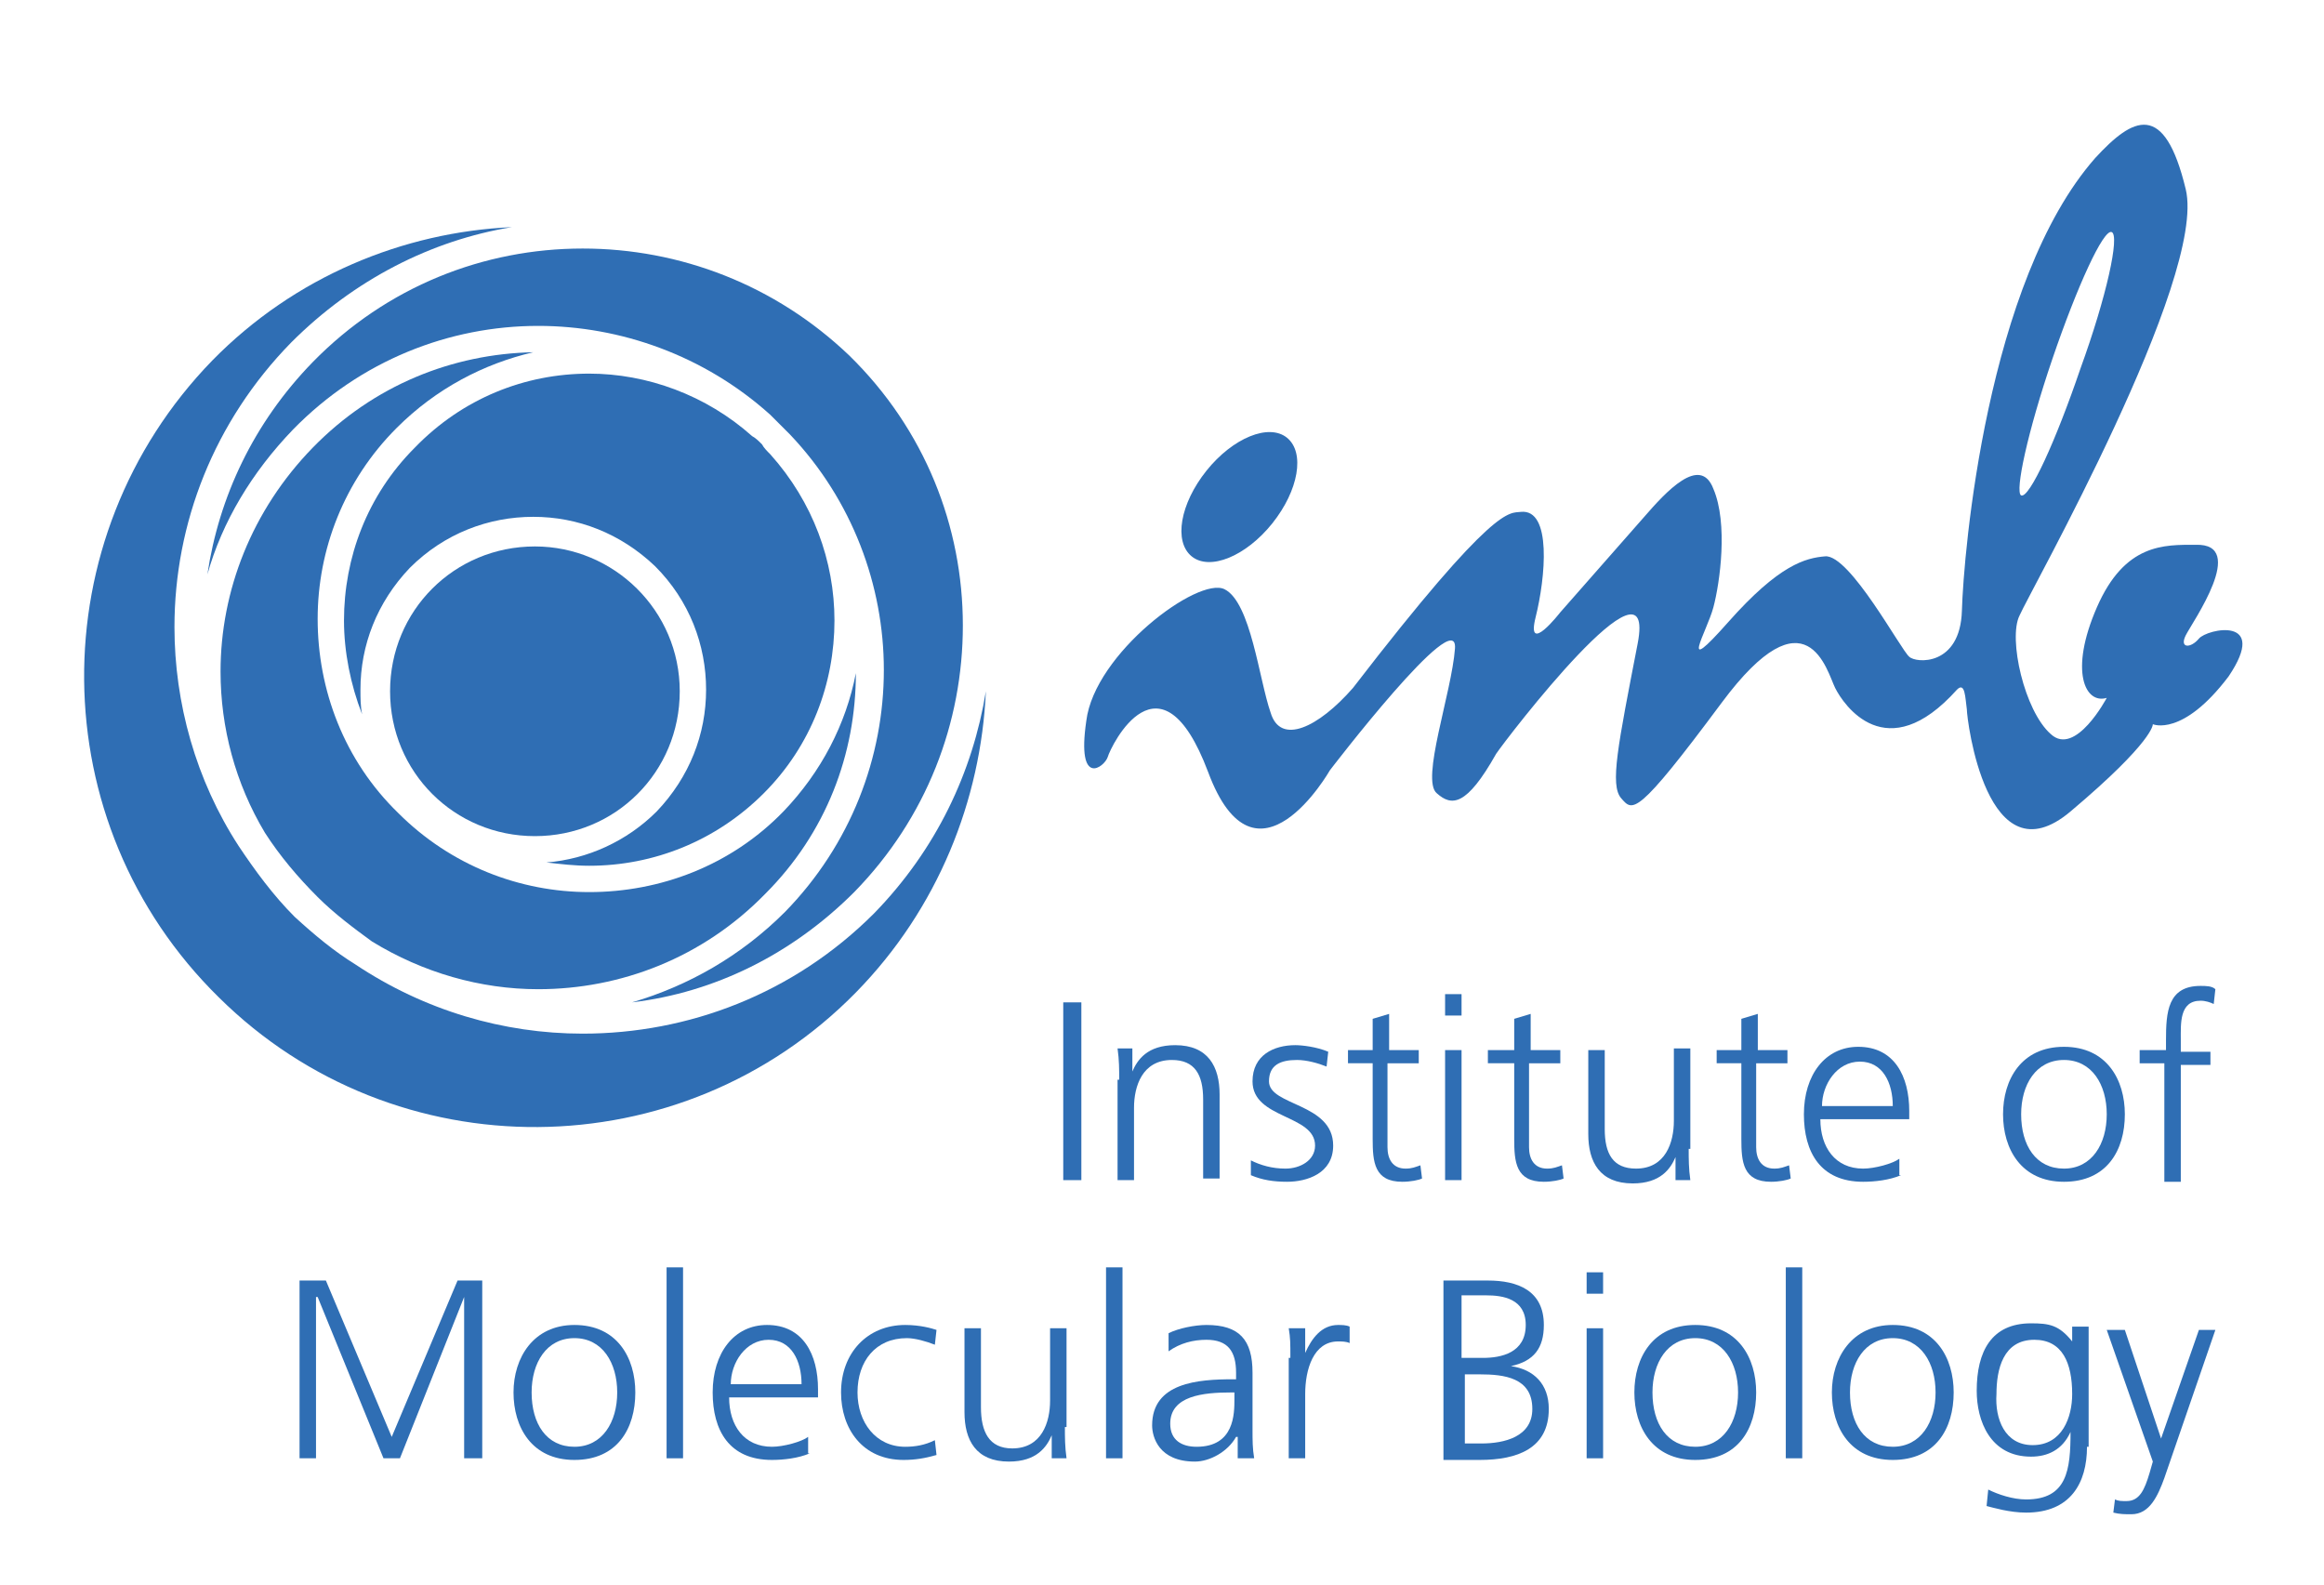
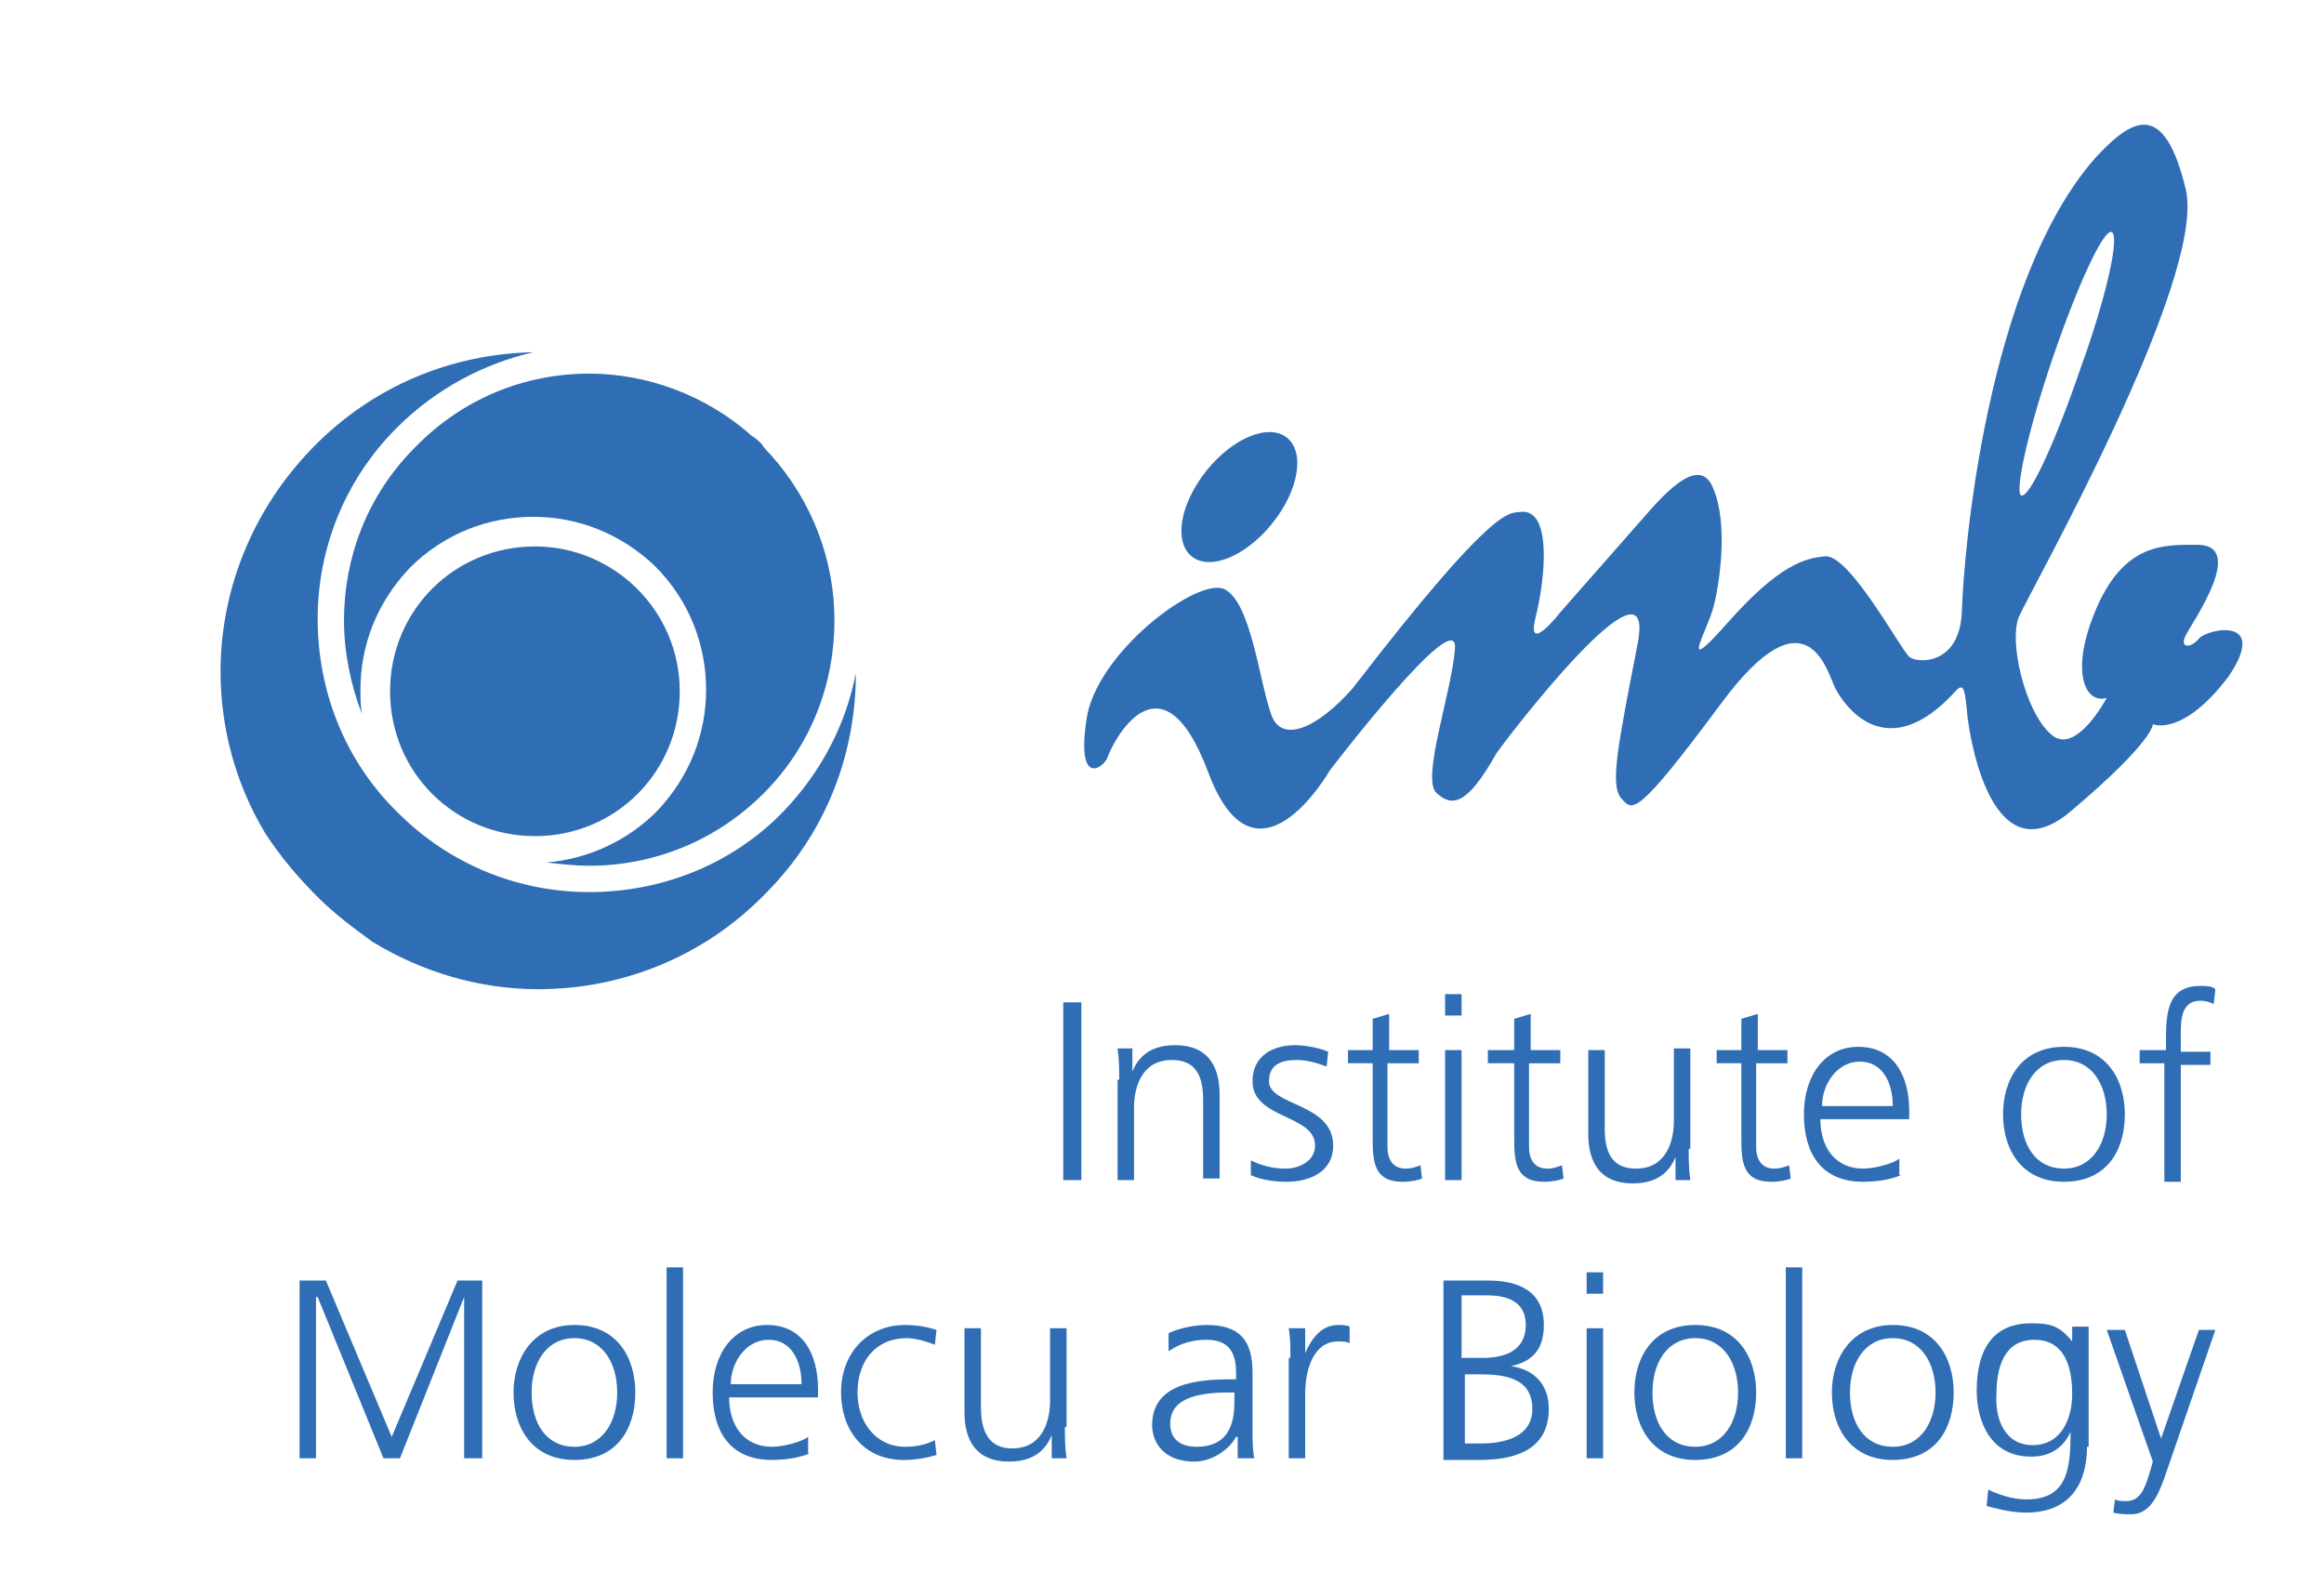
<svg xmlns="http://www.w3.org/2000/svg" viewBox="0 0 141.2 96.3" id="imb_logo">
  <g>
    <g>
      <path fill="#2f6eb4" d="M77.3,31.8c1.6-2,2-4.3,0.9-5.2c-1.1-0.9-3.3,0-4.9,2c-1.6,2-2,4.3-0.9,5.2C73.5,34.7,75.7,33.8,77.3,31.8" />
      <path fill="#2f6eb4" d="M124.7,21.8c1.5-4.4,3.1-7.9,3.6-7.7c0.5,0.2-0.3,3.9-1.9,8.3c-1.5,4.4-3.1,7.9-3.6,7.7    C122.4,29.9,123.2,26.2,124.7,21.8 M133.6,38.8c-0.5,0.6-1.2,0.6-0.8-0.2c0.4-0.8,3.8-5.6,0.6-5.5c-1.9,0-4.3-0.1-6,3.8    c-1.7,3.9-0.7,5.9,0.6,5.5c0,0-1.9,3.6-3.4,2.2c-1.6-1.4-2.6-5.8-1.9-7.2c0.6-1.4,11.4-20.5,10.1-25.9c-1.3-5.4-3.2-4.4-5.5-1.9    c-6.6,7.5-8,24-8.1,27.5c-0.1,3.4-2.8,3.2-3.2,2.8c-0.5-0.4-3.6-6.2-5.1-6.1c-1.2,0.1-2.8,0.5-5.9,4c-3.1,3.5-1.3,0.6-0.9-0.9    c0.4-1.5,0.9-5.1,0-7.2c-0.8-2.1-2.9,0.2-4.2,1.7c-1.4,1.6-5.1,5.8-5.1,5.8s-2.1,2.7-1.5,0.3c0.6-2.4,1-6.6-0.9-6.4    c-0.7,0.1-1.5-0.6-10.2,10.7c-2.1,2.4-4.4,3.5-5,1.5c-0.7-2-1.2-6.7-2.8-7.5c-1.6-0.8-7.9,3.9-8.4,8c-0.6,4.1,1.1,2.8,1.3,2.2    c0.2-0.7,3.2-6.8,6.1,0.9c2.9,7.8,7.4-0.1,7.4-0.1s7.8-10.2,7.6-7.4c-0.2,2.7-2.1,8-1.1,8.8c0.9,0.8,1.8,0.8,3.6-2.4    c0.6-0.9,9.8-12.9,8.6-6.7c-1.2,6.2-1.7,8.6-1,9.4c0.7,0.8,0.9,1.2,6.1-5.8c5.2-7,6.4-1.9,6.9-0.9c0.5,1,3.1,4.9,7.4,0.1    c0.5-0.5,0.5,0.5,0.6,1.2c0,0.6,1.2,10.5,6.3,6.2c5.1-4.3,5-5.3,5-5.3s1.8,0.8,4.6-2.9C137.9,37.4,134.1,38.2,133.6,38.8" />
      <path fill="#2f6eb4" d="M52,40.9c-0.6,3.1-2.1,6-4.4,8.4c-3.2,3.3-7.5,4.9-11.8,4.9h0c-4.2,0-8.4-1.6-11.6-4.8    c-3.3-3.2-4.9-7.5-4.9-11.8c0-4.2,1.6-8.4,4.8-11.6c2.4-2.4,5.3-3.9,8.3-4.6c-4.9,0.1-9.7,2-13.4,5.8c-3.7,3.8-5.6,8.7-5.6,13.6    c0,3.4,0.9,6.8,2.7,9.8c0.9,1.4,2,2.7,3.2,3.9l-0.1,0.1h0l0.1-0.1c1,1,2.2,1.9,3.3,2.7c3.1,1.9,6.6,2.9,10.1,2.9    c5,0,10-1.9,13.8-5.8C50.2,50.6,52,45.8,52,40.9" />
      <path fill="#2f6eb4" d="M33.2,52.4c0.9,0.1,1.7,0.2,2.6,0.2c3.9,0,7.7-1.5,10.6-4.4c2.9-2.9,4.3-6.7,4.3-10.5c0-3.6-1.3-7.2-3.9-10.1    c-0.2-0.2-0.4-0.4-0.5-0.6c-0.2-0.2-0.4-0.4-0.6-0.5c-2.8-2.5-6.4-3.8-9.9-3.8c-3.9,0-7.7,1.5-10.6,4.5c-2.9,2.9-4.3,6.7-4.3,10.5    c0,1.9,0.4,3.9,1.1,5.7c-0.1-0.5-0.1-1-0.1-1.5c0-2.7,1-5.3,3-7.4c2.1-2.1,4.8-3.1,7.5-3.1c2.7,0,5.3,1,7.4,3    c2.1,2.1,3.1,4.8,3.1,7.5c0,2.7-1,5.3-3,7.4C38.1,51.1,35.7,52.2,33.2,52.4" />
-       <path fill="#2f6eb4" d="M35.4,15.1c-6,0-11.9,2.3-16.4,6.9c-3.6,3.7-5.7,8.2-6.4,12.9c0.9-3.2,2.7-6.2,5.2-8.8    c4.1-4.2,9.5-6.3,14.9-6.3c5,0,10.1,1.8,14.1,5.4c0.2,0.2,0.4,0.4,0.6,0.6c0.2,0.2,0.4,0.4,0.6,0.6c3.8,4,5.7,9.2,5.7,14.3    c0,5.3-2,10.6-6,14.7c-2.7,2.7-5.9,4.5-9.3,5.5c5-0.6,9.7-2.9,13.5-6.7c4.4-4.5,6.6-10.3,6.6-16.2c0-6-2.3-11.9-6.9-16.4    C47.1,17.3,41.3,15.1,35.4,15.1" />
-       <path fill="#2f6eb4" d="M35.4,62.8L35.4,62.8c-4.8,0-9.6-1.4-13.8-4.2c-1.3-0.8-2.5-1.8-3.7-2.9c-1.3-1.3-2.4-2.8-3.4-4.3    c-2.6-4-3.9-8.7-3.9-13.3c0-6.3,2.4-12.5,7.1-17.3c3.8-3.8,8.5-6.2,13.4-7c-6.6,0.3-13.2,3-18.2,8.1C2.4,32.7,2.5,50,13.3,60.6    C24,71.2,41.4,71.1,52,60.3c5-5.1,7.6-11.7,7.9-18.3c-0.8,4.9-3,9.6-6.8,13.5C48.2,60.4,41.8,62.8,35.4,62.8" />
      <path fill="#2f6eb4" d="M41.3,42c0,4.9-3.9,8.8-8.8,8.8c-4.9,0-8.8-3.9-8.8-8.8c0-4.9,3.9-8.8,8.8-8.8C37.3,33.2,41.3,37.1,41.3,42" />
    </g>
    <rect x="64.6" y="60.9" fill="#2f6eb4" width="1.1" height="10.8" />
    <g>
      <path fill="#2f6eb4" d="M68,65.6c0-0.6,0-1.2-0.1-1.9h0.9v1.4h0c0.3-0.7,0.9-1.6,2.6-1.6c2,0,2.7,1.3,2.7,3v5.1h-1v-4.8    c0-1.5-0.5-2.4-1.9-2.4c-1.8,0-2.3,1.6-2.3,2.9v4.4h-1V65.6z" />
      <path fill="#2f6eb4" d="M76,70.5c0.6,0.3,1.3,0.5,2.1,0.5c0.9,0,1.8-0.5,1.8-1.4c0-1.9-3.8-1.6-3.8-3.9c0-1.6,1.3-2.2,2.6-2.2    c0.4,0,1.3,0.1,2,0.4l-0.1,0.9c-0.5-0.2-1.2-0.4-1.8-0.4c-1,0-1.7,0.3-1.7,1.3c0,1.5,3.9,1.3,3.9,3.9c0,1.7-1.6,2.2-2.8,2.2    c-0.8,0-1.5-0.1-2.2-0.4L76,70.5z" />
      <path fill="#2f6eb4" d="M86.1,64.6h-1.8v5.1c0,0.7,0.3,1.3,1.1,1.3c0.4,0,0.6-0.1,0.9-0.2l0.1,0.8c-0.2,0.1-0.7,0.2-1.2,0.2    c-1.7,0-1.8-1.2-1.8-2.6v-4.6h-1.5v-0.8h1.5v-1.9l1-0.3v2.2h1.8V64.6z" />
    </g>
    <path fill="#2f6eb4" d="M87.8,63.8h1v7.9h-1V63.8z M88.8,61.7h-1v-1.3h1V61.7z" />
    <g>
      <path fill="#2f6eb4" d="M94.7,64.6h-1.8v5.1c0,0.7,0.3,1.3,1.1,1.3c0.4,0,0.6-0.1,0.9-0.2l0.1,0.8c-0.2,0.1-0.7,0.2-1.2,0.2    c-1.7,0-1.8-1.2-1.8-2.6v-4.6h-1.6v-0.8h1.6v-1.9l1-0.3v2.2h1.8V64.6z" />
      <path fill="#2f6eb4" d="M102.6,69.8c0,0.6,0,1.2,0.1,1.9h-0.9v-1.4h0c-0.3,0.7-0.9,1.6-2.6,1.6c-2,0-2.7-1.3-2.7-3v-5.1h1v4.8    c0,1.5,0.5,2.4,1.9,2.4c1.8,0,2.3-1.6,2.3-2.9v-4.4h1V69.8z" />
      <path fill="#2f6eb4" d="M108.5,64.6h-1.8v5.1c0,0.7,0.3,1.3,1.1,1.3c0.4,0,0.6-0.1,0.9-0.2l0.1,0.8c-0.2,0.1-0.7,0.2-1.2,0.2    c-1.7,0-1.8-1.2-1.8-2.6v-4.6h-1.5v-0.8h1.5v-1.9l1-0.3v2.2h1.8V64.6z" />
      <path fill="#2f6eb4" d="M115,67.2c0-1.4-0.6-2.7-2-2.7c-1.4,0-2.3,1.4-2.3,2.7H115z M115.5,71.4c-0.7,0.3-1.6,0.4-2.3,0.4    c-2.6,0-3.6-1.8-3.6-4.1c0-2.4,1.3-4.1,3.3-4.1c2.2,0,3.1,1.8,3.1,3.9V68h-5.4c0,1.7,0.9,3,2.6,3c0.7,0,1.8-0.3,2.2-0.6V71.4z" />
      <path fill="#2f6eb4" d="M125.4,71c1.7,0,2.6-1.5,2.6-3.3c0-1.8-0.9-3.3-2.6-3.3c-1.7,0-2.6,1.5-2.6,3.3C122.8,69.6,123.7,71,125.4,71     M125.4,63.6c2.6,0,3.7,2,3.7,4.1c0,2.2-1.1,4.1-3.7,4.1c-2.6,0-3.7-2-3.7-4.1C121.7,65.6,122.8,63.6,125.4,63.6" />
      <path fill="#2f6eb4" d="M131.6,64.6H130v-0.8h1.6v-0.6c0-1.7,0.1-3.3,2.1-3.3c0.3,0,0.7,0,0.9,0.2l-0.1,0.9c-0.2-0.1-0.5-0.2-0.8-0.2    c-1.3,0-1.2,1.4-1.2,2.4v0.7h1.8v0.8h-1.8v7.1h-1V64.6z" />
    </g>
    <polygon fill="#2f6eb4" points="18.2,77.8 19.8,77.8 23.8,87.3 27.8,77.8 29.3,77.8 29.3,88.6 28.2,88.6 28.2,78.8 28.2,78.8    24.3,88.6 23.3,88.6 19.3,78.8 19.2,78.8 19.2,88.6 18.2,88.6  " />
    <g>
      <path fill="#2f6eb4" d="M34.9,87.9c1.7,0,2.6-1.5,2.6-3.3c0-1.8-0.9-3.3-2.6-3.3c-1.7,0-2.6,1.5-2.6,3.3    C32.3,86.5,33.2,87.9,34.9,87.9 M34.9,80.5c2.6,0,3.7,2,3.7,4.1c0,2.2-1.1,4.1-3.7,4.1c-2.6,0-3.7-2-3.7-4.1    C31.2,82.5,32.4,80.5,34.9,80.5" />
    </g>
    <rect x="40.5" y="77" fill="#2f6eb4" width="1" height="11.6" />
    <g>
      <path fill="#2f6eb4" d="M48.7,84.1c0-1.4-0.6-2.7-2-2.7c-1.4,0-2.3,1.4-2.3,2.7H48.7z M49.2,88.3c-0.7,0.3-1.6,0.4-2.3,0.4    c-2.6,0-3.6-1.8-3.6-4.1c0-2.4,1.3-4.1,3.3-4.1c2.2,0,3.1,1.8,3.1,3.9v0.5h-5.4c0,1.7,0.9,3,2.6,3c0.7,0,1.8-0.3,2.2-0.6V88.3z" />
      <path fill="#2f6eb4" d="M56.8,81.7c-0.5-0.2-1.2-0.4-1.7-0.4c-1.9,0-3,1.4-3,3.3c0,1.8,1.1,3.3,2.9,3.3c0.6,0,1.2-0.1,1.8-0.4    l0.1,0.9c-0.7,0.2-1.3,0.3-2,0.3c-2.5,0-3.8-1.9-3.8-4.1c0-2.4,1.6-4.1,3.9-4.1c0.9,0,1.6,0.2,1.9,0.3L56.8,81.7z" />
      <path fill="#2f6eb4" d="M64.7,86.7c0,0.6,0,1.2,0.1,1.9h-0.9v-1.4h0c-0.3,0.7-0.9,1.6-2.6,1.6c-2,0-2.7-1.3-2.7-3v-5.1h1v4.8    c0,1.5,0.5,2.5,1.9,2.5c1.8,0,2.3-1.6,2.3-2.9v-4.4h1V86.7z" />
    </g>
-     <rect x="67.2" y="77" fill="#2f6eb4" width="1" height="11.6" />
    <g>
      <path fill="#2f6eb4" d="M75.1,84.6h-0.3c-1.7,0-3.7,0.2-3.7,1.9c0,1,0.7,1.4,1.6,1.4c2.3,0,2.3-2,2.3-2.9V84.6z M75.1,87.3L75.1,87.3    c-0.5,0.9-1.6,1.5-2.5,1.5c-2.2,0-2.6-1.5-2.6-2.2c0-2.6,2.8-2.8,4.9-2.8h0.2v-0.4c0-1.3-0.5-2-1.8-2c-0.8,0-1.6,0.2-2.3,0.7V81    c0.6-0.3,1.6-0.5,2.3-0.5c2,0,2.8,0.9,2.8,2.9v3.5c0,0.6,0,1.1,0.1,1.7h-1V87.3z" />
      <path fill="#2f6eb4" d="M78.4,82.5c0-0.9,0-1.2-0.1-1.8h1v1.5h0c0.4-0.9,1-1.7,2-1.7c0.2,0,0.5,0,0.7,0.1v1c-0.2-0.1-0.5-0.1-0.7-0.1    c-1.5,0-2,1.7-2,3.2v3.9h-1V82.5z" />
      <path fill="#2f6eb4" d="M88.9,82.5h1.2c1.1,0,2.6-0.3,2.6-2c0-1.6-1.4-1.8-2.4-1.8h-1.5V82.5z M88.9,87.7H90c1.4,0,3.1-0.4,3.1-2.1    c0-1.9-1.7-2.1-3.2-2.1h-0.9V87.7z M87.8,77.8h2.6c1.8,0,3.4,0.6,3.4,2.7c0,1.4-0.6,2.2-2,2.5v0c1.4,0.2,2.3,1.1,2.3,2.6    c0,2.4-1.9,3.1-4.2,3.1h-2.2V77.8z" />
    </g>
    <path fill="#2f6eb4" d="M96.4,80.7h1v7.9h-1V80.7z M97.4,78.6h-1v-1.3h1V78.6z" />
    <g>
      <path fill="#2f6eb4" d="M103,87.9c1.7,0,2.6-1.5,2.6-3.3c0-1.8-0.9-3.3-2.6-3.3s-2.6,1.5-2.6,3.3C100.4,86.5,101.3,87.9,103,87.9     M103,80.5c2.6,0,3.7,2,3.7,4.1c0,2.2-1.1,4.1-3.7,4.1c-2.6,0-3.7-2-3.7-4.1C99.3,82.5,100.4,80.5,103,80.5" />
    </g>
    <rect x="108.5" y="77" fill="#2f6eb4" width="1" height="11.6" />
    <g>
      <path fill="#2f6eb4" d="M115,87.9c1.7,0,2.6-1.5,2.6-3.3c0-1.8-0.9-3.3-2.6-3.3c-1.7,0-2.6,1.5-2.6,3.3    C112.4,86.5,113.3,87.9,115,87.9 M115,80.5c2.6,0,3.7,2,3.7,4.1c0,2.2-1.1,4.1-3.7,4.1c-2.6,0-3.7-2-3.7-4.1    C111.3,82.5,112.5,80.5,115,80.5" />
      <path fill="#2f6eb4" d="M123.5,87.8c1.8,0,2.4-1.7,2.4-3.1c0-1.9-0.6-3.3-2.3-3.3c-1.9,0-2.3,1.8-2.3,3.3    C121.2,86.2,121.8,87.8,123.5,87.8 M126.8,87.9c0,2.2-1,4-3.7,4c-1,0-2-0.3-2.4-0.4l0.1-1c0.6,0.3,1.5,0.6,2.3,0.6    c2.5,0,2.7-1.8,2.7-4.1h0c-0.5,1.1-1.4,1.5-2.4,1.5c-2.5,0-3.3-2.2-3.3-4c0-2.4,0.9-4.1,3.3-4.1c1.1,0,1.7,0.1,2.5,1.1h0v-0.9h1    V87.9z" />
      <path fill="#2f6eb4" d="M131.5,89.8c-0.4,1.1-0.9,2.2-2,2.2c-0.4,0-0.7,0-1.1-0.1l0.1-0.8c0.2,0.1,0.4,0.1,0.7,0.1    c0.8,0,1.1-0.7,1.4-1.7l0.2-0.7l-2.8-8h1.1l2.2,6.6l0,0h0l2.3-6.6h1L131.5,89.8z" />
    </g>
  </g>
</svg>